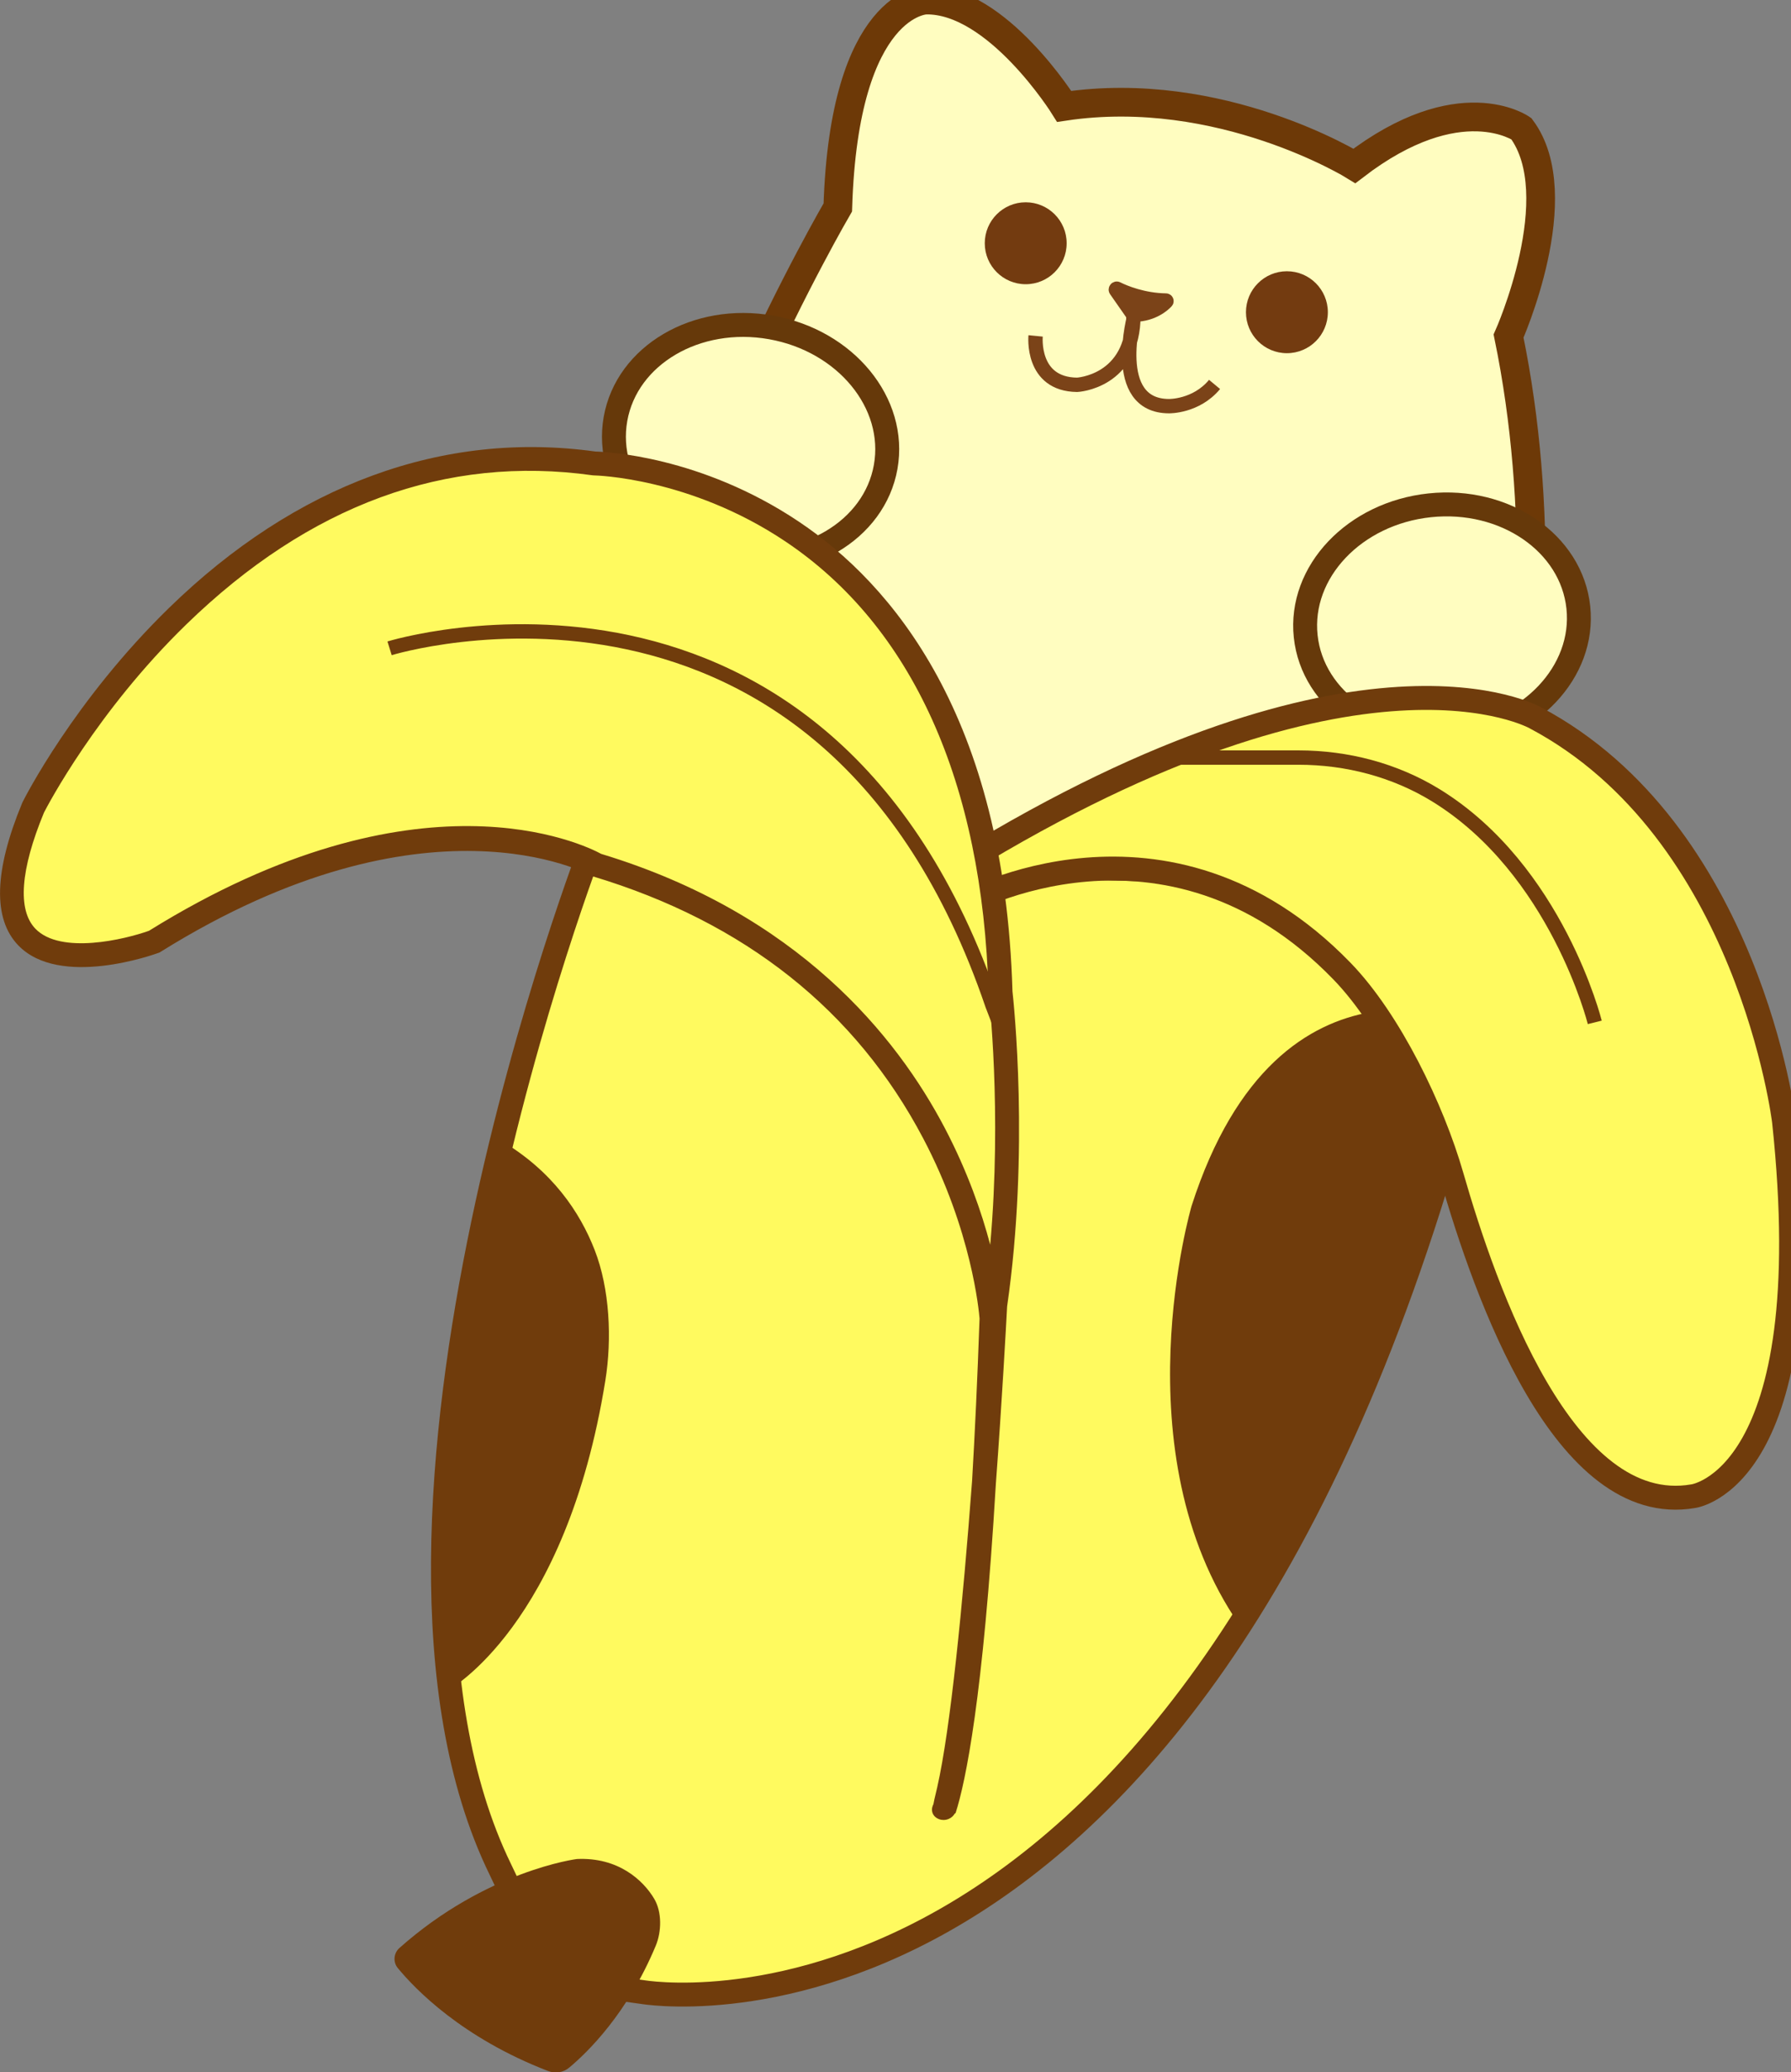
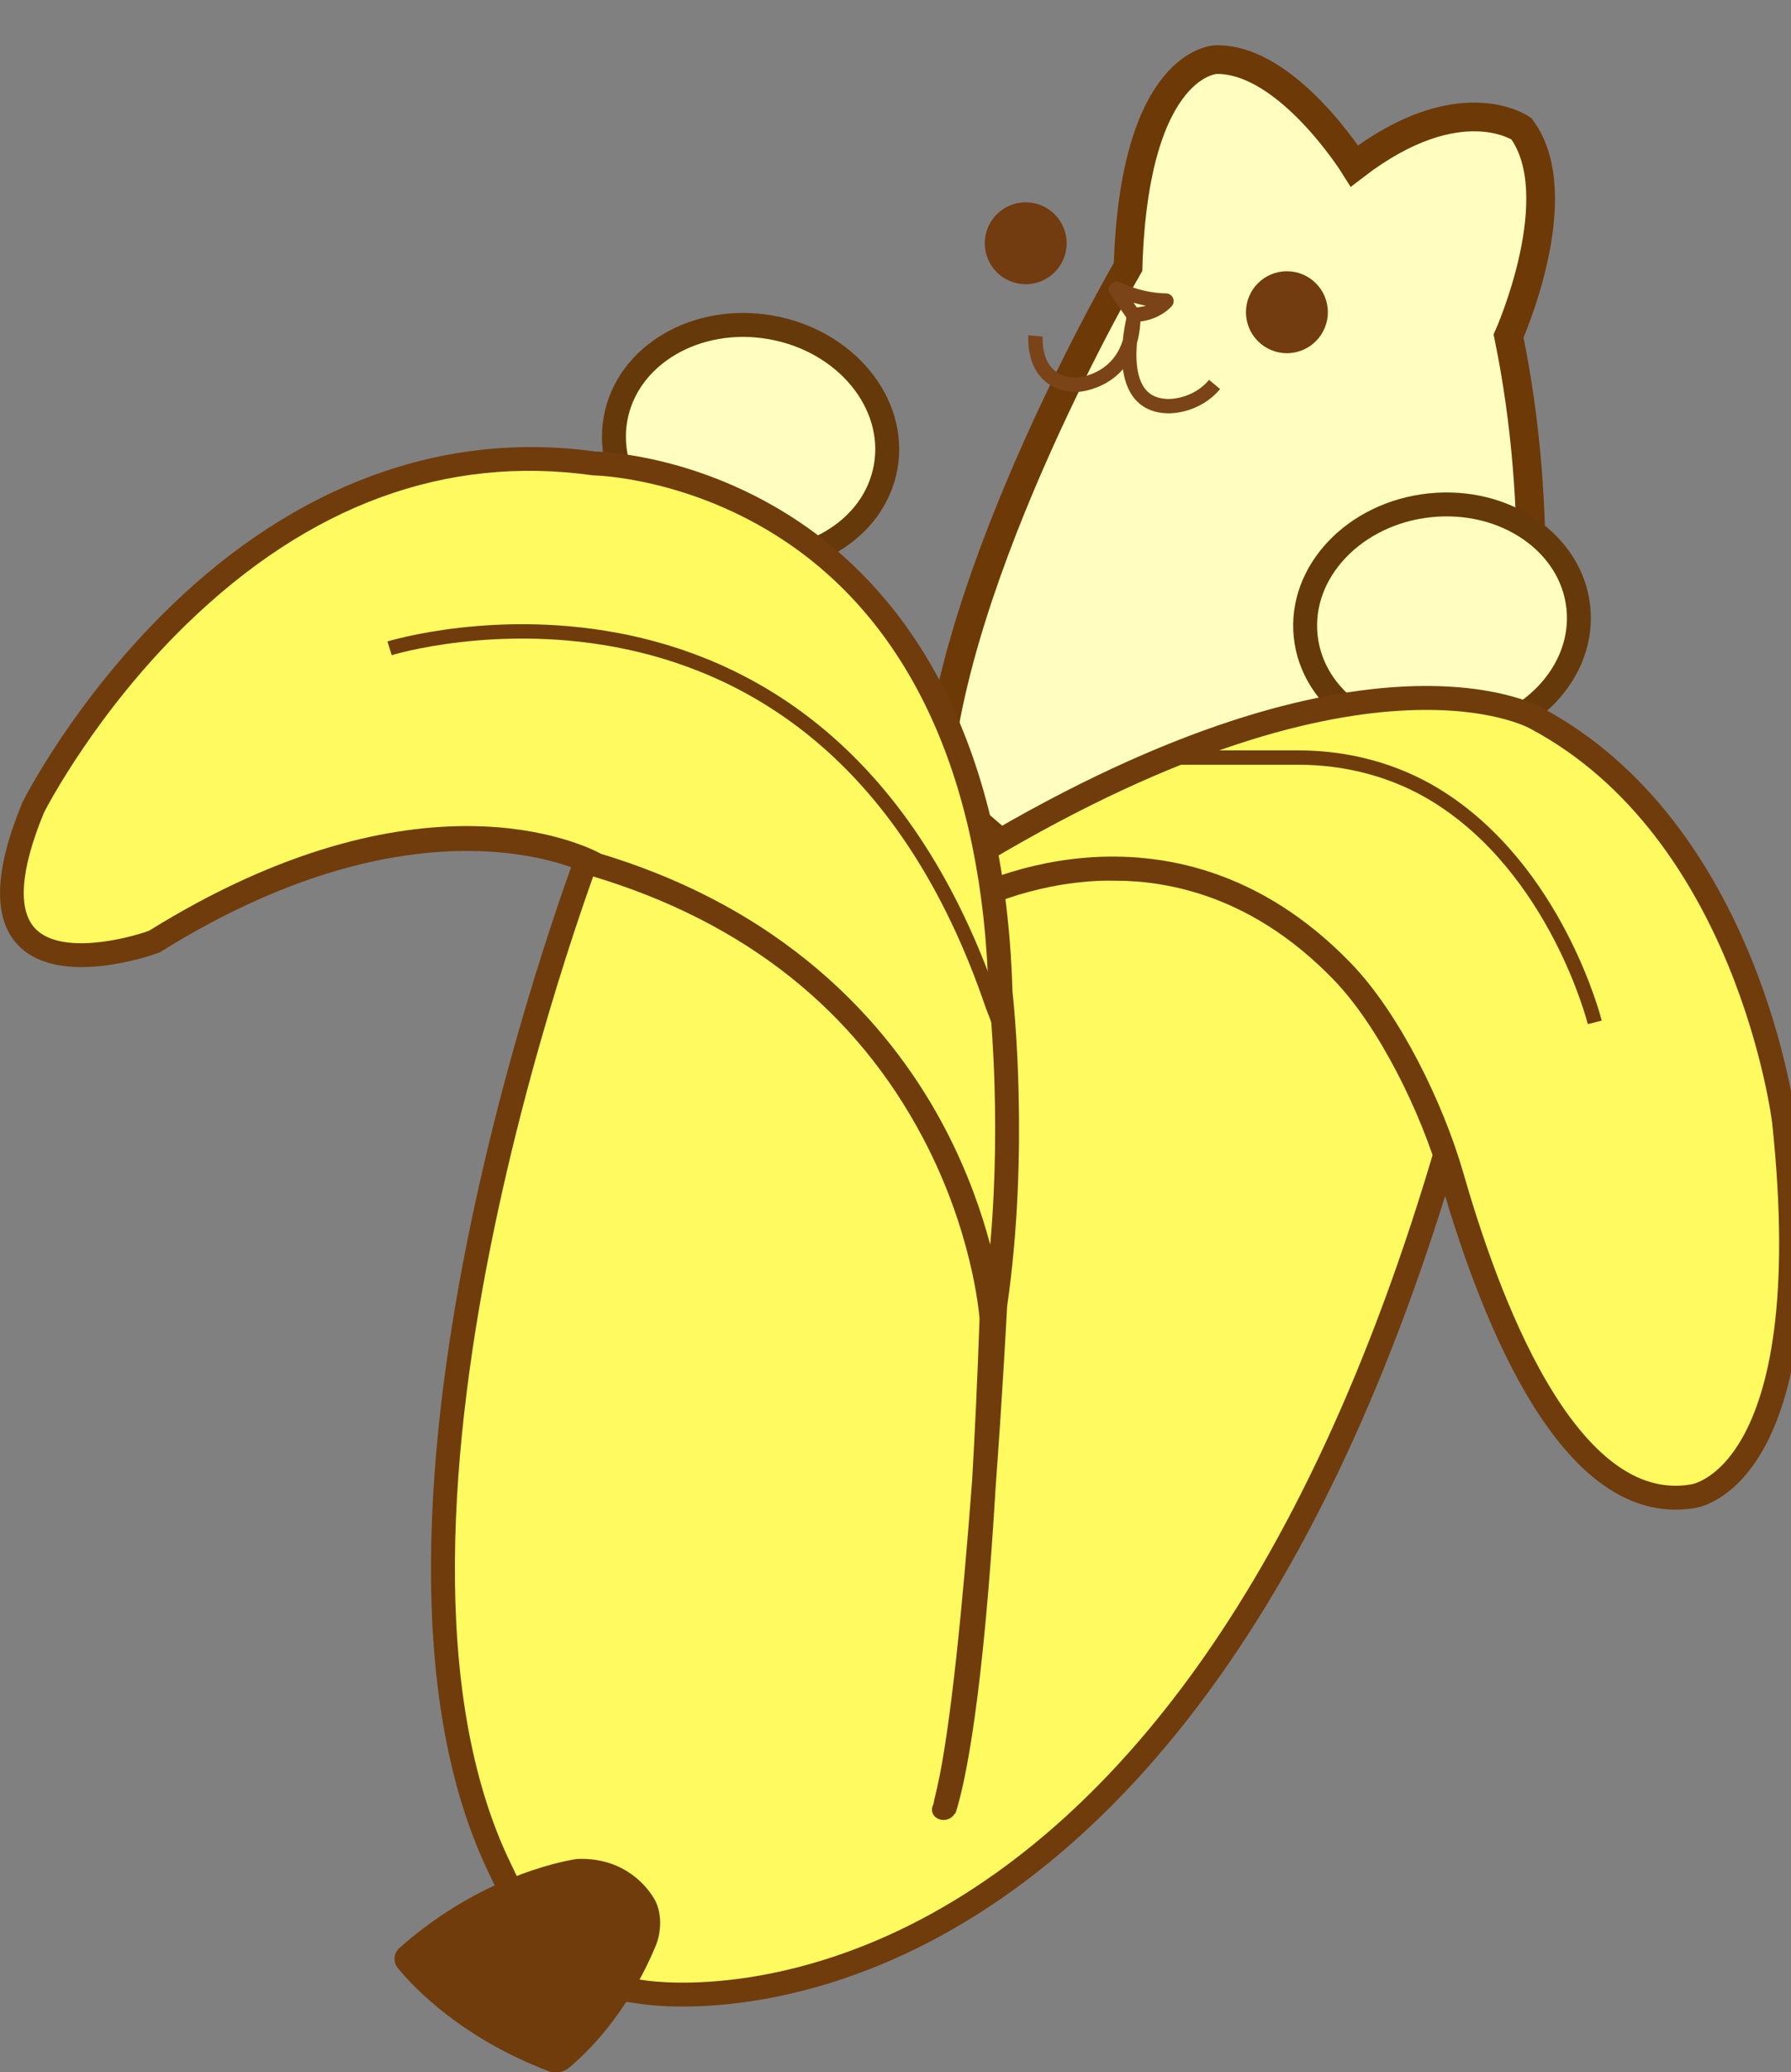
<svg xmlns="http://www.w3.org/2000/svg" viewBox="292.744 675.359 187.2 216.5">
  <rect x="292.744" y="675.359" width="187.2" height="216.5" fill="#808080" stroke="none" />
  <g transform="matrix(0.5, 0, 0, 0.5, 190.419, 635.994)">
-     <path class="st0" d="M510.01,292.17c0,0,24.89-71,10-143.22c0,0,13.11-29.33,2.67-43.33c0,0-12.89-9.11-34.89,7.78 c0,0-28-17.33-60.67-12.44c0,0-14-22.44-28.89-22.22c0,0-17.11,0.22-18.44,43.33c0,0-37.33,64-40,108.89l61.94,53.56L510.01,292.17 z" style="fill: rgb(255, 253, 192); stroke: rgb(109, 57, 7); stroke-miterlimit: 10; stroke-width: 6px;" />
+     <path class="st0" d="M510.01,292.17c0,0,24.89-71,10-143.22c0,0,13.11-29.33,2.67-43.33c0,0-12.89-9.11-34.89,7.78 c0,0-14-22.44-28.89-22.22c0,0-17.11,0.22-18.44,43.33c0,0-37.33,64-40,108.89l61.94,53.56L510.01,292.17 z" style="fill: rgb(255, 253, 192); stroke: rgb(109, 57, 7); stroke-miterlimit: 10; stroke-width: 6px;" />
    <circle class="st1" cx="419.07" cy="129.56" r="8.56" style="fill: rgb(115, 59, 16);" />
    <circle class="st1" cx="473.67" cy="143.97" r="8.56" style="fill: rgb(115, 59, 16);" />
    <path class="st2" d="M421.14,148.92c0,0-1,10.11,8.67,10.22c0,0,11.78-0.56,11.78-14.56l-3.65-5.23c-0.11-0.16,0.06-0.37,0.24-0.28 c1.5,0.77,5.51,2.4,10.2,2.46c0.1,0,0.16,0.12,0.09,0.19c-0.6,0.64-2.8,2.69-6.63,2.76c0,0-5.33,19.08,7.17,19.12 c0,0,5.67,0.12,9.54-4.54" style="fill: none; stroke: rgb(123, 67, 24); stroke-miterlimit: 10; stroke-width: 3px;" />
    <ellipse transform="matrix(0.175 -0.985 0.985 0.175 129.316 497.448)" class="st3" cx="361.61" cy="171.53" rx="24.5" ry="28.67" style="fill: rgb(255, 253, 192); stroke: rgb(102, 57, 10); stroke-miterlimit: 10; stroke-width: 5px;" />
    <ellipse transform="matrix(0.994 -0.105 0.105 0.994 -19.144 54.442)" class="st3" cx="506.37" cy="208.65" rx="28.67" ry="24.5" style="fill: rgb(255, 253, 192); stroke: rgb(102, 57, 10); stroke-miterlimit: 10; stroke-width: 5px;" />
    <path class="st4" d="M338.88,494.97c0,0,111.44,19.67,168.67-177.67l13.83-54.67l-110.5-3.17l-68.67-40l-13.54,35.13 c0,0-55.02,141.59-19.46,214.7l4.98,10.45c5.32,11.17,0.1,9.6,11.86,13.46L338.88,494.97z" style="fill: rgb(255, 250, 95); stroke: rgb(112, 60, 12); stroke-miterlimit: 10; stroke-width: 5px;" />
-     <path class="st5" d="M453.75,330.7c0,0-15.11,51.41,10.03,87.62c0,0,28.48-42.79,42.64-97.79l8.33-27.67 C514.75,292.86,472.25,273.2,453.75,330.7z" style="fill: rgb(112, 60, 12);" />
    <path class="st4" d="M405.92,267.7c0,0,42.47-23.98,79.25,13.94c10.06,10.37,18.95,28.89,22.95,42.77 c7.01,24.39,23.5,71.6,50.47,66.96c0,0,27-3.33,19-78.33c0,0-7.33-60.67-52-84.33c0,0-36.33-20.67-119.67,30.33V267.7z" style="fill: rgb(255, 250, 95); stroke: rgb(112, 60, 12); stroke-miterlimit: 10; stroke-width: 5px;" />
-     <path class="st5" d="M328.95,339.9c-3.06-7.85-8.82-16.5-19.57-22.82c0,0-16.98,55.42-10.97,114.77c0,0,24.53-13.29,32.79-64.68 C332.59,358.52,332.13,348.05,328.95,339.9z" style="fill: rgb(112, 60, 12);" />
    <path class="st6" d="M538.03,292.36c0,0-7.94-31.89-33.19-47.43c-8.62-5.3-18.63-7.9-28.74-7.9h-26.85" style="fill: none; stroke: rgb(112, 60, 12); stroke-miterlimit: 10; stroke-width: 3px;" />
    <path class="st5" d="M287.8,489.96c3.68,4.47,13.49,14.61,31.42,21.52c1.49,0.57,3.18,0.33,4.41-0.7 c3.82-3.18,12.2-11.32,18.09-25.45c1.24-2.96,1.33-7.05-0.3-9.82c-2.32-3.92-7.54-8.73-16.17-8.33c0,0-18.87,2.38-37.12,18.61 C286.93,486.88,286.78,488.71,287.8,489.96z" style="fill: rgb(112, 60, 12);" />
    <g>
      <path class="st7" d="M400.75,459.53c0,0,7.94-11.94,11.17-105.33c0,0-4.33-71.17-82.56-94.72c0,0-34.67-20-92.44,16 c0,0-43.56,16-25.33-28c0,0,41.33-82.57,117.33-71.91c0,0,81.78,1.02,84.9,110.46c0,0,3.78,31.89-1.11,65.44 C412.7,351.47,407.7,447.81,400.75,459.53z" style="fill: rgb(255, 250, 95);" />
      <path class="st5" d="M404.14,457.7l-4.42-0.41c0.02-0.03,0.01-1.02,0-0.98c-0.07,0.34-0.17,0.03,0.85-4.11 c2.76-12.11,5.35-38.16,7.29-64.03c0.58-9.88,1.11-21.13,1.56-33.92c-0.12-1.49-1.63-18.37-11.76-37.61 c-14.1-26.8-37.32-45.22-69.02-54.77l-0.28-0.08l-0.25-0.14c-0.33-0.19-34.23-18.71-89.87,15.96l-0.22,0.14l-0.24,0.09 c-0.84,0.31-20.66,7.45-29.33-1.59c-5.32-5.54-5.04-15.54,0.83-29.72l0.07-0.16c0.43-0.86,10.75-21.24,30.65-40.63 c26.48-25.78,57.29-37.07,89.11-32.66c2.17,0.06,22.02,0.93,42.47,14.61c19.49,13.03,43.06,40.64,44.72,98.17 c0.24,2.16,3.59,33.43-1.12,65.87c-0.21,4-1.03,19.18-2.35,37.05c-2.65,44.74-6.33,62.32-8.42,68.81 M330.34,257.16 c41.07,12.45,61.74,38.05,71.85,57.35c4.75,9.08,7.68,17.57,9.46,24.33c2.49-28.02-0.29-52.24-0.33-52.52l-0.02-0.22 c-1.25-43.91-15.95-76.5-42.51-94.26c-19.99-13.37-39.73-13.76-39.92-13.77l-0.32-0.02c-30.67-4.3-59.26,6.18-84.97,31.17 c-18.75,18.22-29.04,37.94-29.74,39.31c-4.94,11.95-5.56,20.34-1.8,24.25c5.26,5.48,18.7,2.25,23.76,0.44 C292.06,238.27,326.71,255.19,330.34,257.16z" style="fill: rgb(112, 60, 12);" />
    </g>
    <path class="st6" d="M286.09,214.2c0,0,91-28.17,126,74.5l2.5,6.5" style="fill: none; stroke: rgb(112, 60, 12); stroke-miterlimit: 10; stroke-width: 3px;" />
    <ellipse transform="matrix(0.983 -0.183 0.183 0.983 -76.908 81.472)" class="st5" cx="402.16" cy="456.66" rx="2.52" ry="2.24" style="fill: rgb(112, 60, 12);" />
-     <ellipse class="st2" cx="443.27" cy="142.31" rx="2.52" ry="0.73" style="fill: none; stroke: rgb(123, 67, 24); stroke-miterlimit: 10; stroke-width: 3px;" />
  </g>
</svg>